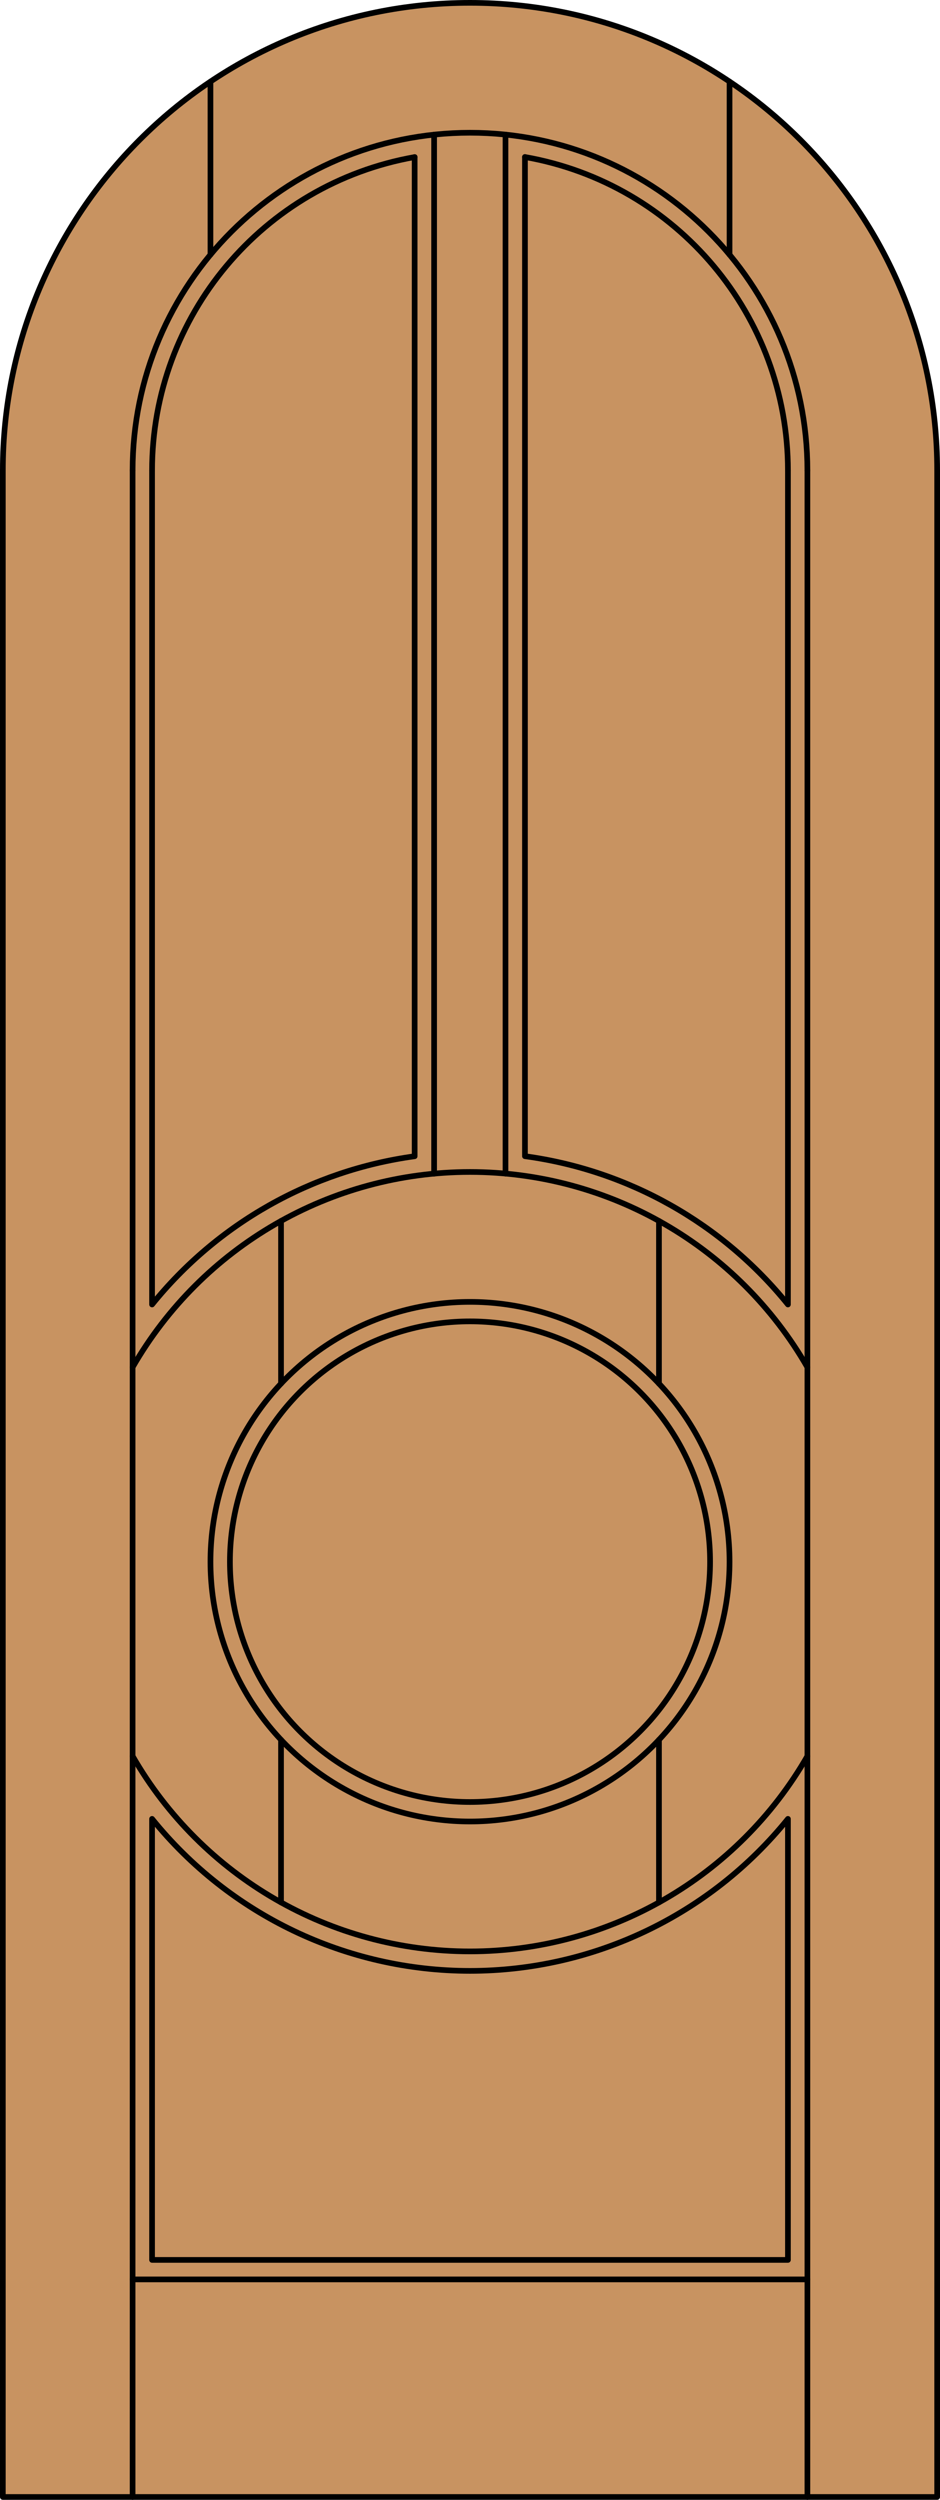
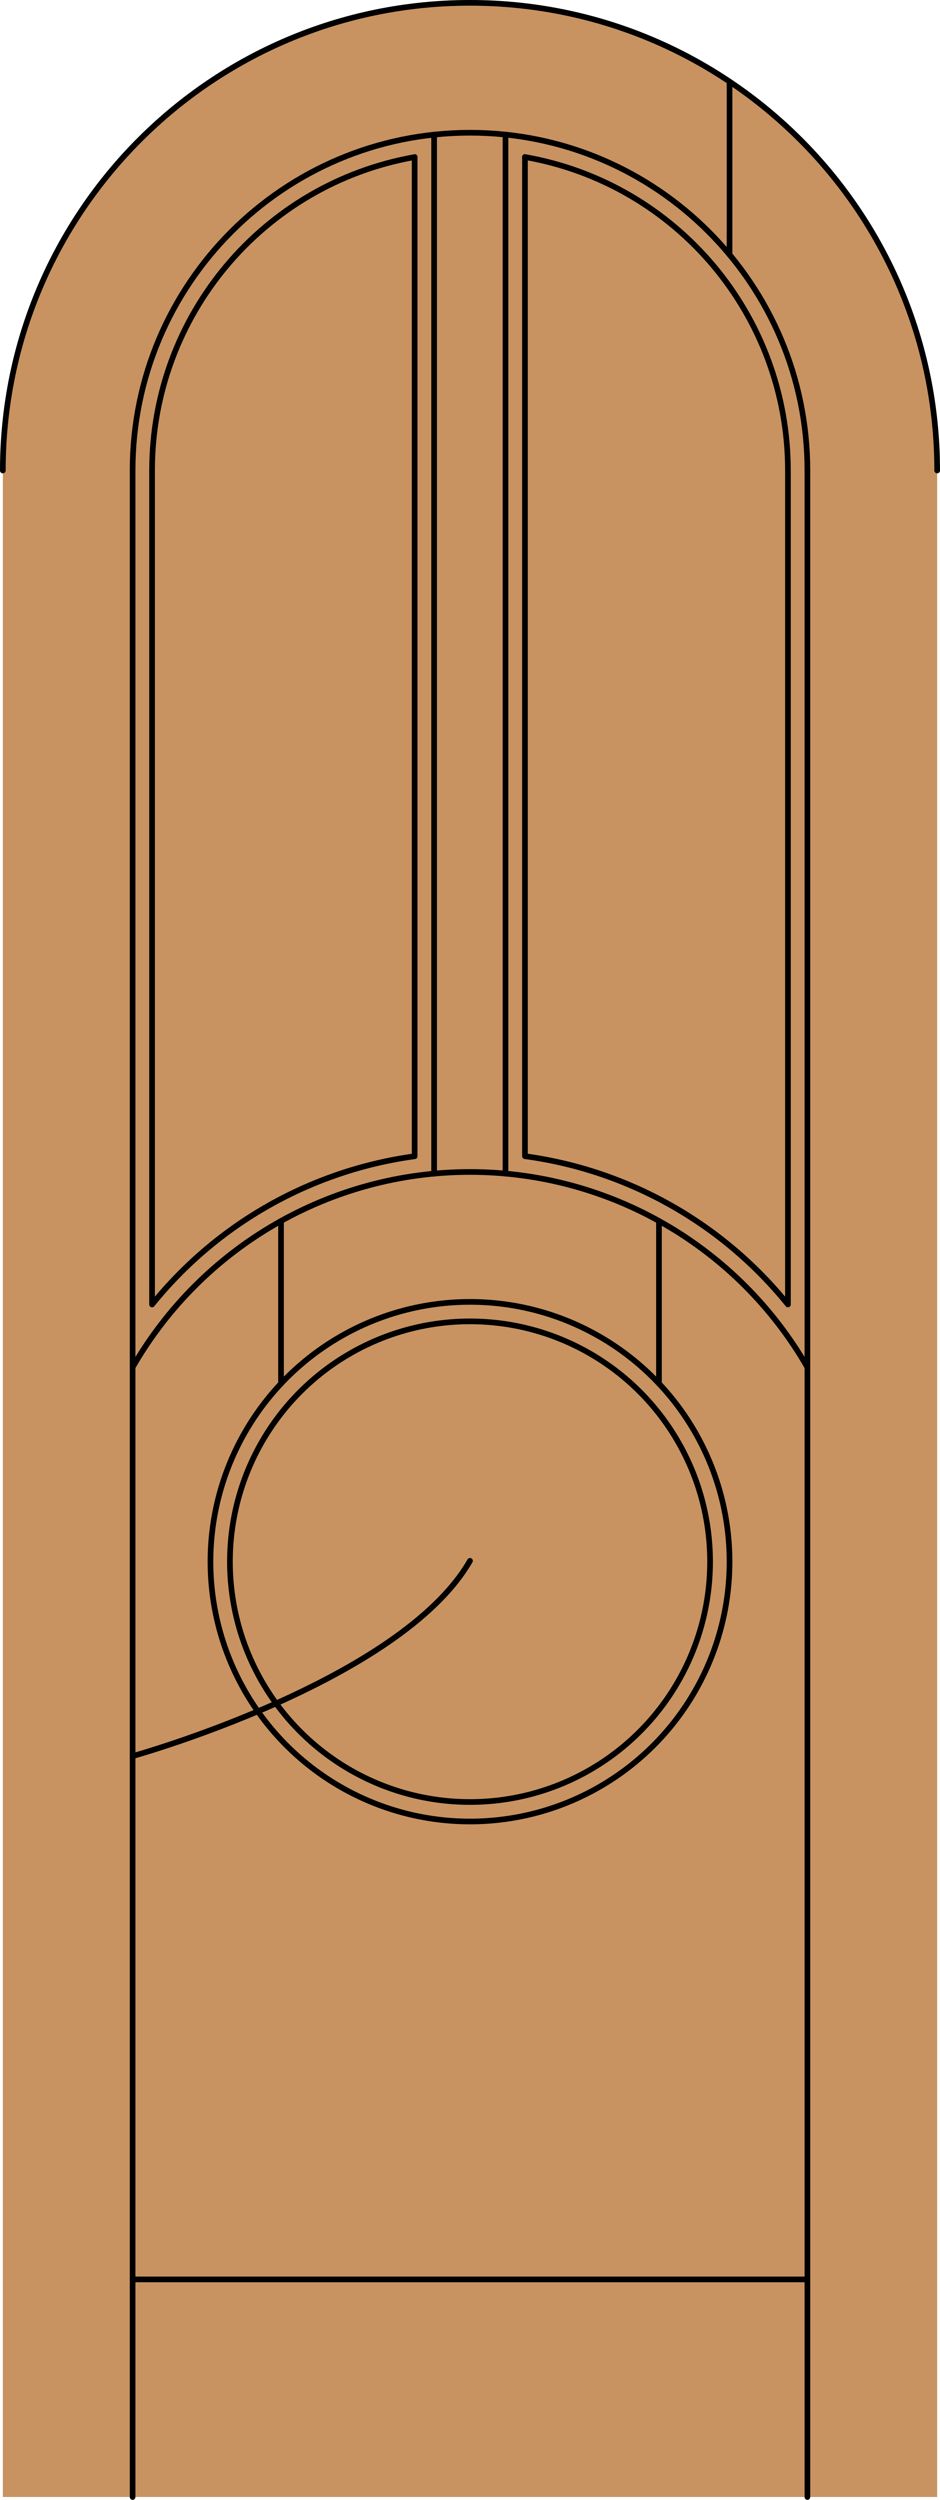
<svg xmlns="http://www.w3.org/2000/svg" version="1.1" x="0px" y="0px" width="83.012px" height="220.531px" viewBox="0 0 83.012 220.531" style="enable-background:new 0 0 83.012 220.531;" xml:space="preserve">
  <style type="text/css">

	.st0{fill:#C89361;}
	.st1{fill:none;stroke:#000000;stroke-width:0.5;stroke-linecap:round;stroke-linejoin:round;}

</style>
  <g id="DOOR_FILL">
    <path class="st0" d="M0.25,220.281V41.506C0.25,18.721,18.721,0.25,41.506,0.25s41.256,18.471,41.256,41.256v178.775H0.25z" />
  </g>
  <g id="GLASS">
</g>
  <g id="_x31_">
-     <polyline class="st1" points="0.25,41.506 0.25,220.281 82.762,220.281 82.762,41.506  " />
    <line class="st1" x1="11.71" y1="220.281" x2="11.71" y2="41.506" />
    <line class="st1" x1="71.302" y1="220.281" x2="71.302" y2="41.506" />
    <path class="st1" d="M82.762,41.506c0-22.785-18.471-41.256-41.256-41.256S0.25,18.721,0.25,41.506" />
    <path class="st1" d="M69.583,41.506c0-13.635-9.795-25.298-23.224-27.654" />
    <path class="st1" d="M36.618,13.857c-13.413,2.371-23.189,14.027-23.189,27.648" />
    <path class="st1" d="M71.302,41.506c0-16.456-13.34-29.796-29.796-29.796c-16.456,0-29.796,13.34-29.796,29.796" />
-     <line class="st1" x1="18.586" y1="22.467" x2="18.586" y2="7.202" />
    <line class="st1" x1="64.426" y1="22.467" x2="64.426" y2="7.202" />
    <line class="st1" x1="71.302" y1="201.086" x2="11.71" y2="201.086" />
    <circle class="st1" cx="41.506" cy="137.77" r="21.201" />
    <path class="st1" d="M13.429,41.506v73.574c5.782-7.154,14.076-11.831,23.189-13.077V13.857" />
    <line class="st1" x1="58.194" y1="107.712" x2="58.194" y2="122.06" />
    <line class="st1" x1="44.64" y1="103.533" x2="44.64" y2="11.875" />
-     <path class="st1" d="M13.429,160.459c6.854,8.481,17.173,13.41,28.077,13.41s21.224-4.929,28.077-13.41v38.908H13.429V160.459z" />
-     <line class="st1" x1="58.194" y1="153.48" x2="58.194" y2="167.827" />
-     <line class="st1" x1="24.817" y1="153.48" x2="24.817" y2="167.827" />
    <circle class="st1" cx="41.506" cy="137.77" r="22.92" />
    <line class="st1" x1="38.337" y1="103.536" x2="38.337" y2="11.879" />
    <line class="st1" x1="24.817" y1="107.712" x2="24.817" y2="122.06" />
    <path class="st1" d="M46.359,13.852v88.146c9.127,1.238,17.435,5.919,23.224,13.082V41.506" />
    <path class="st1" d="M11.71,120.618c6.136-10.659,17.498-17.229,29.796-17.229s23.66,6.569,29.796,17.229" />
-     <path class="st1" d="M11.71,154.922c6.136,10.658,17.498,17.228,29.796,17.228s23.66-6.569,29.796-17.228" />
+     <path class="st1" d="M11.71,154.922s23.66-6.569,29.796-17.228" />
  </g>
  <g id="_x30_">
</g>
  <g id="Layer_1">
</g>
</svg>